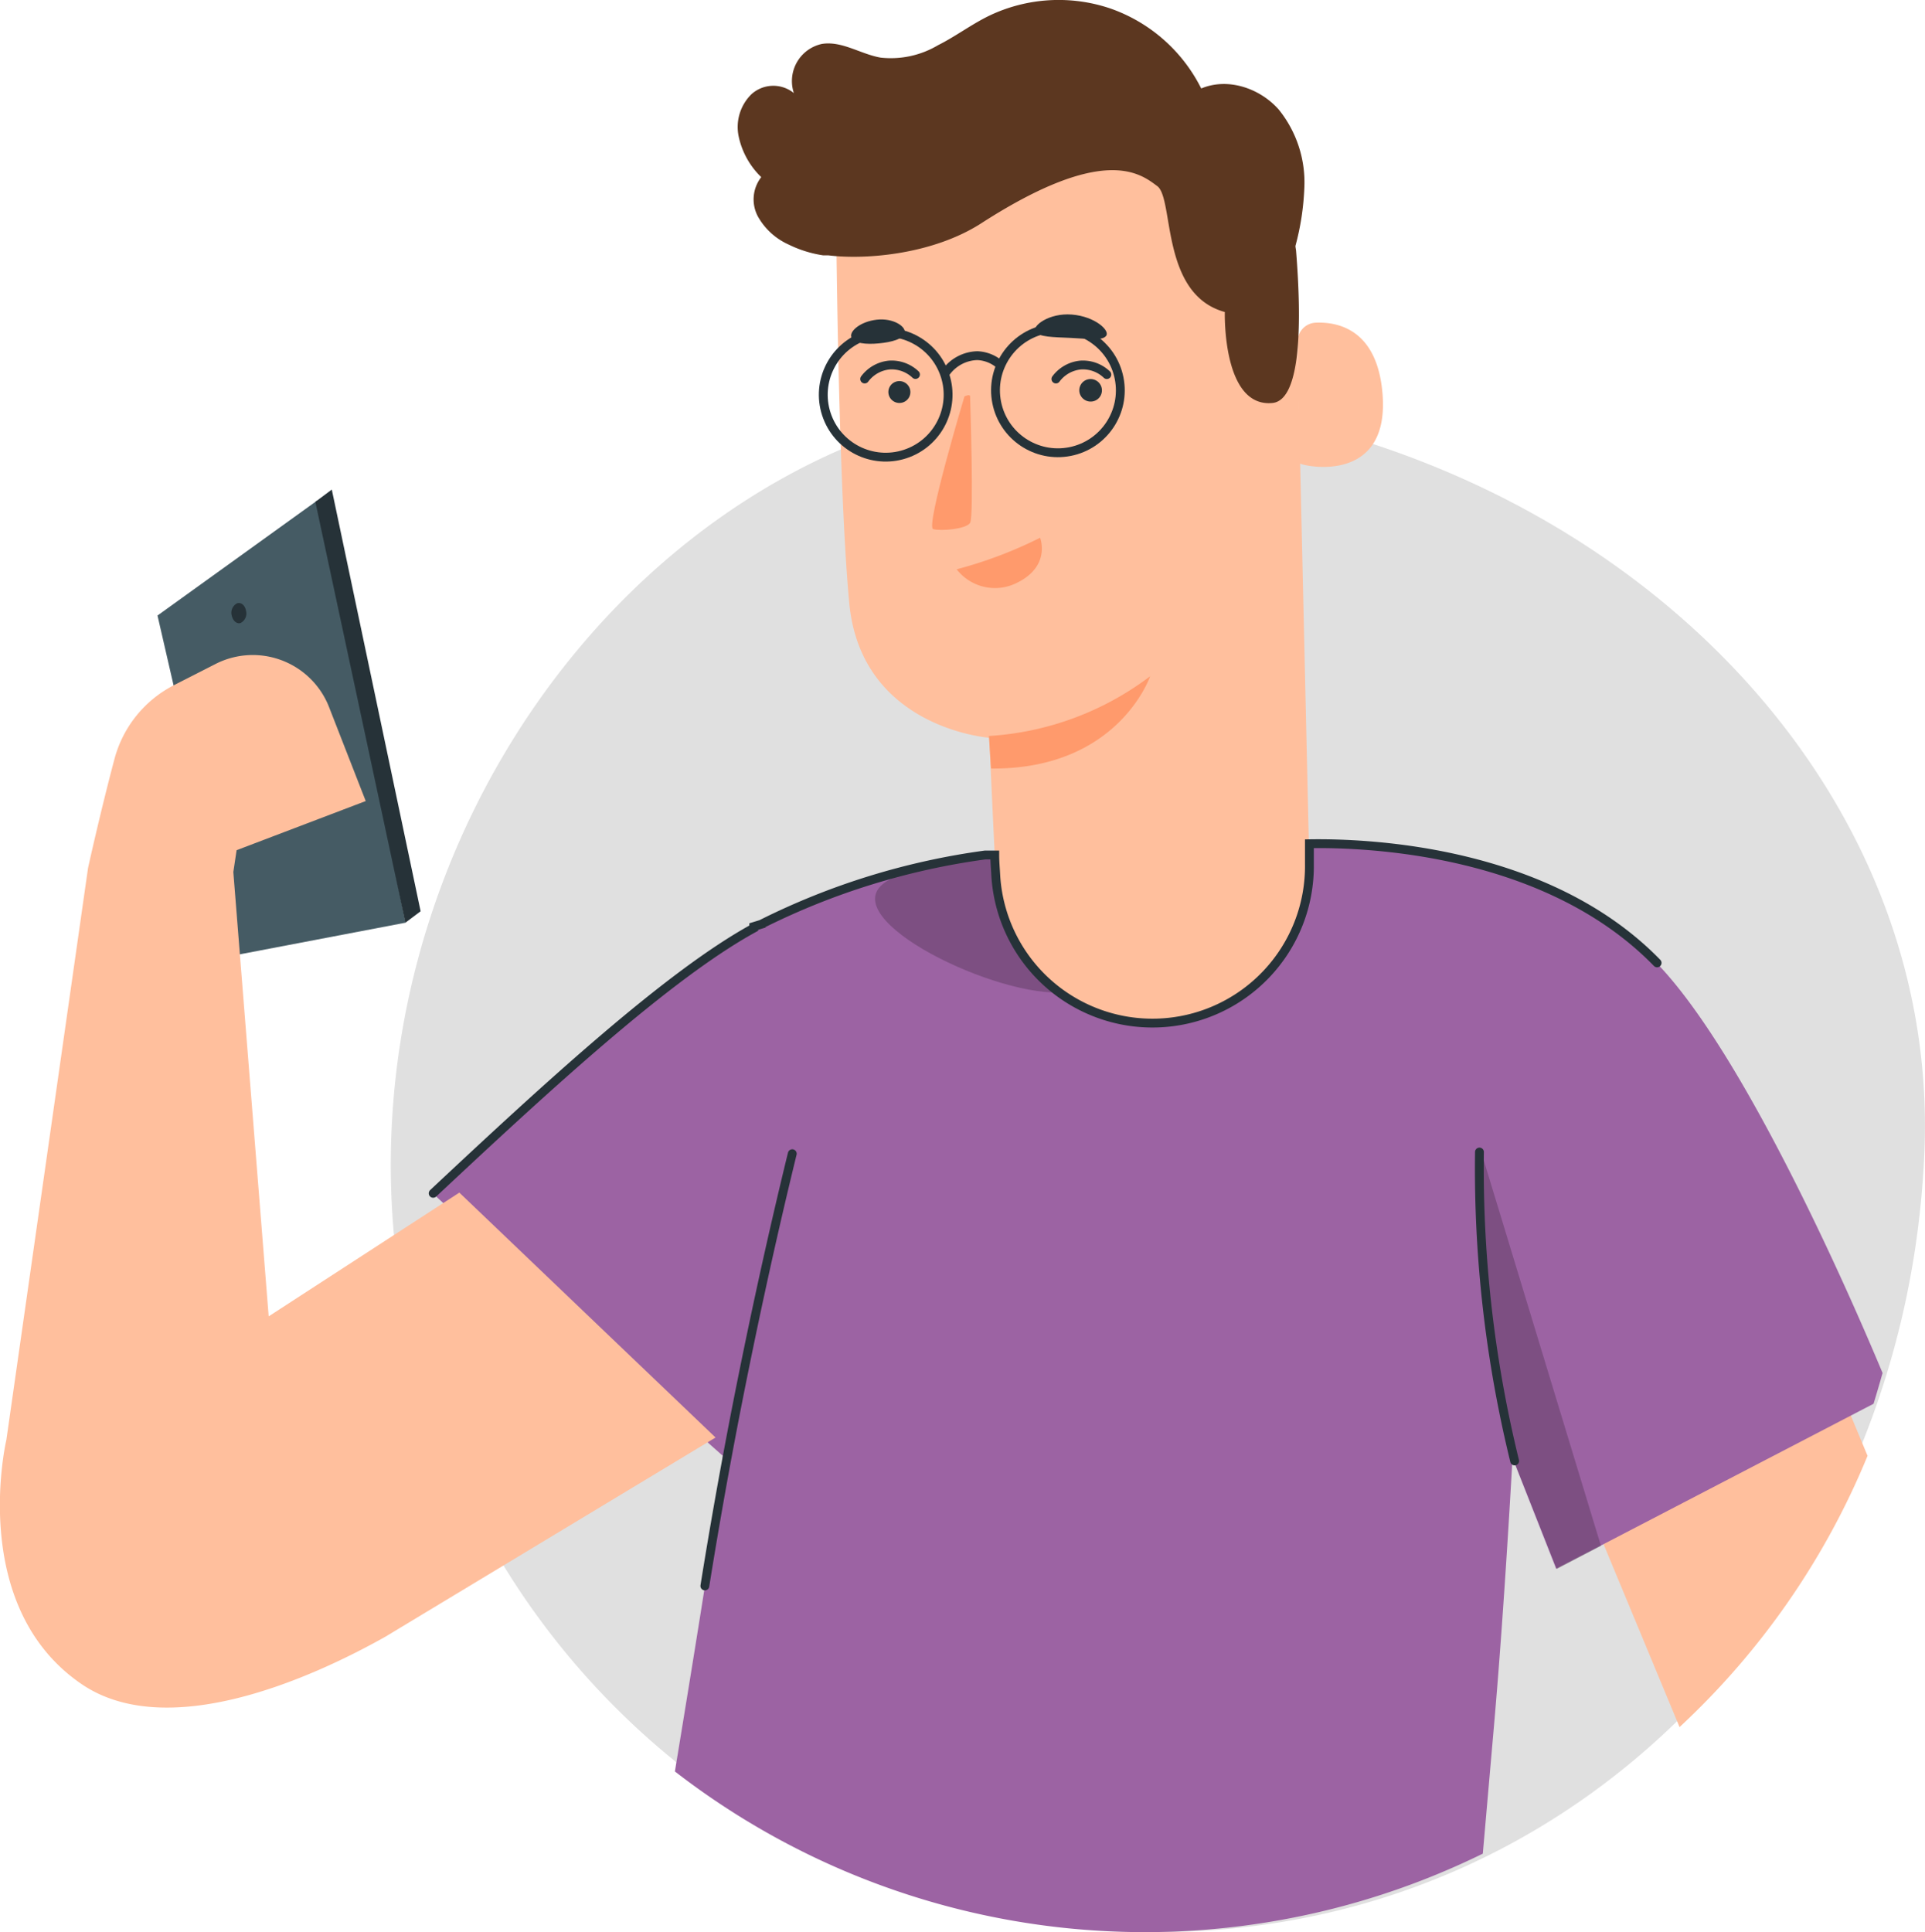
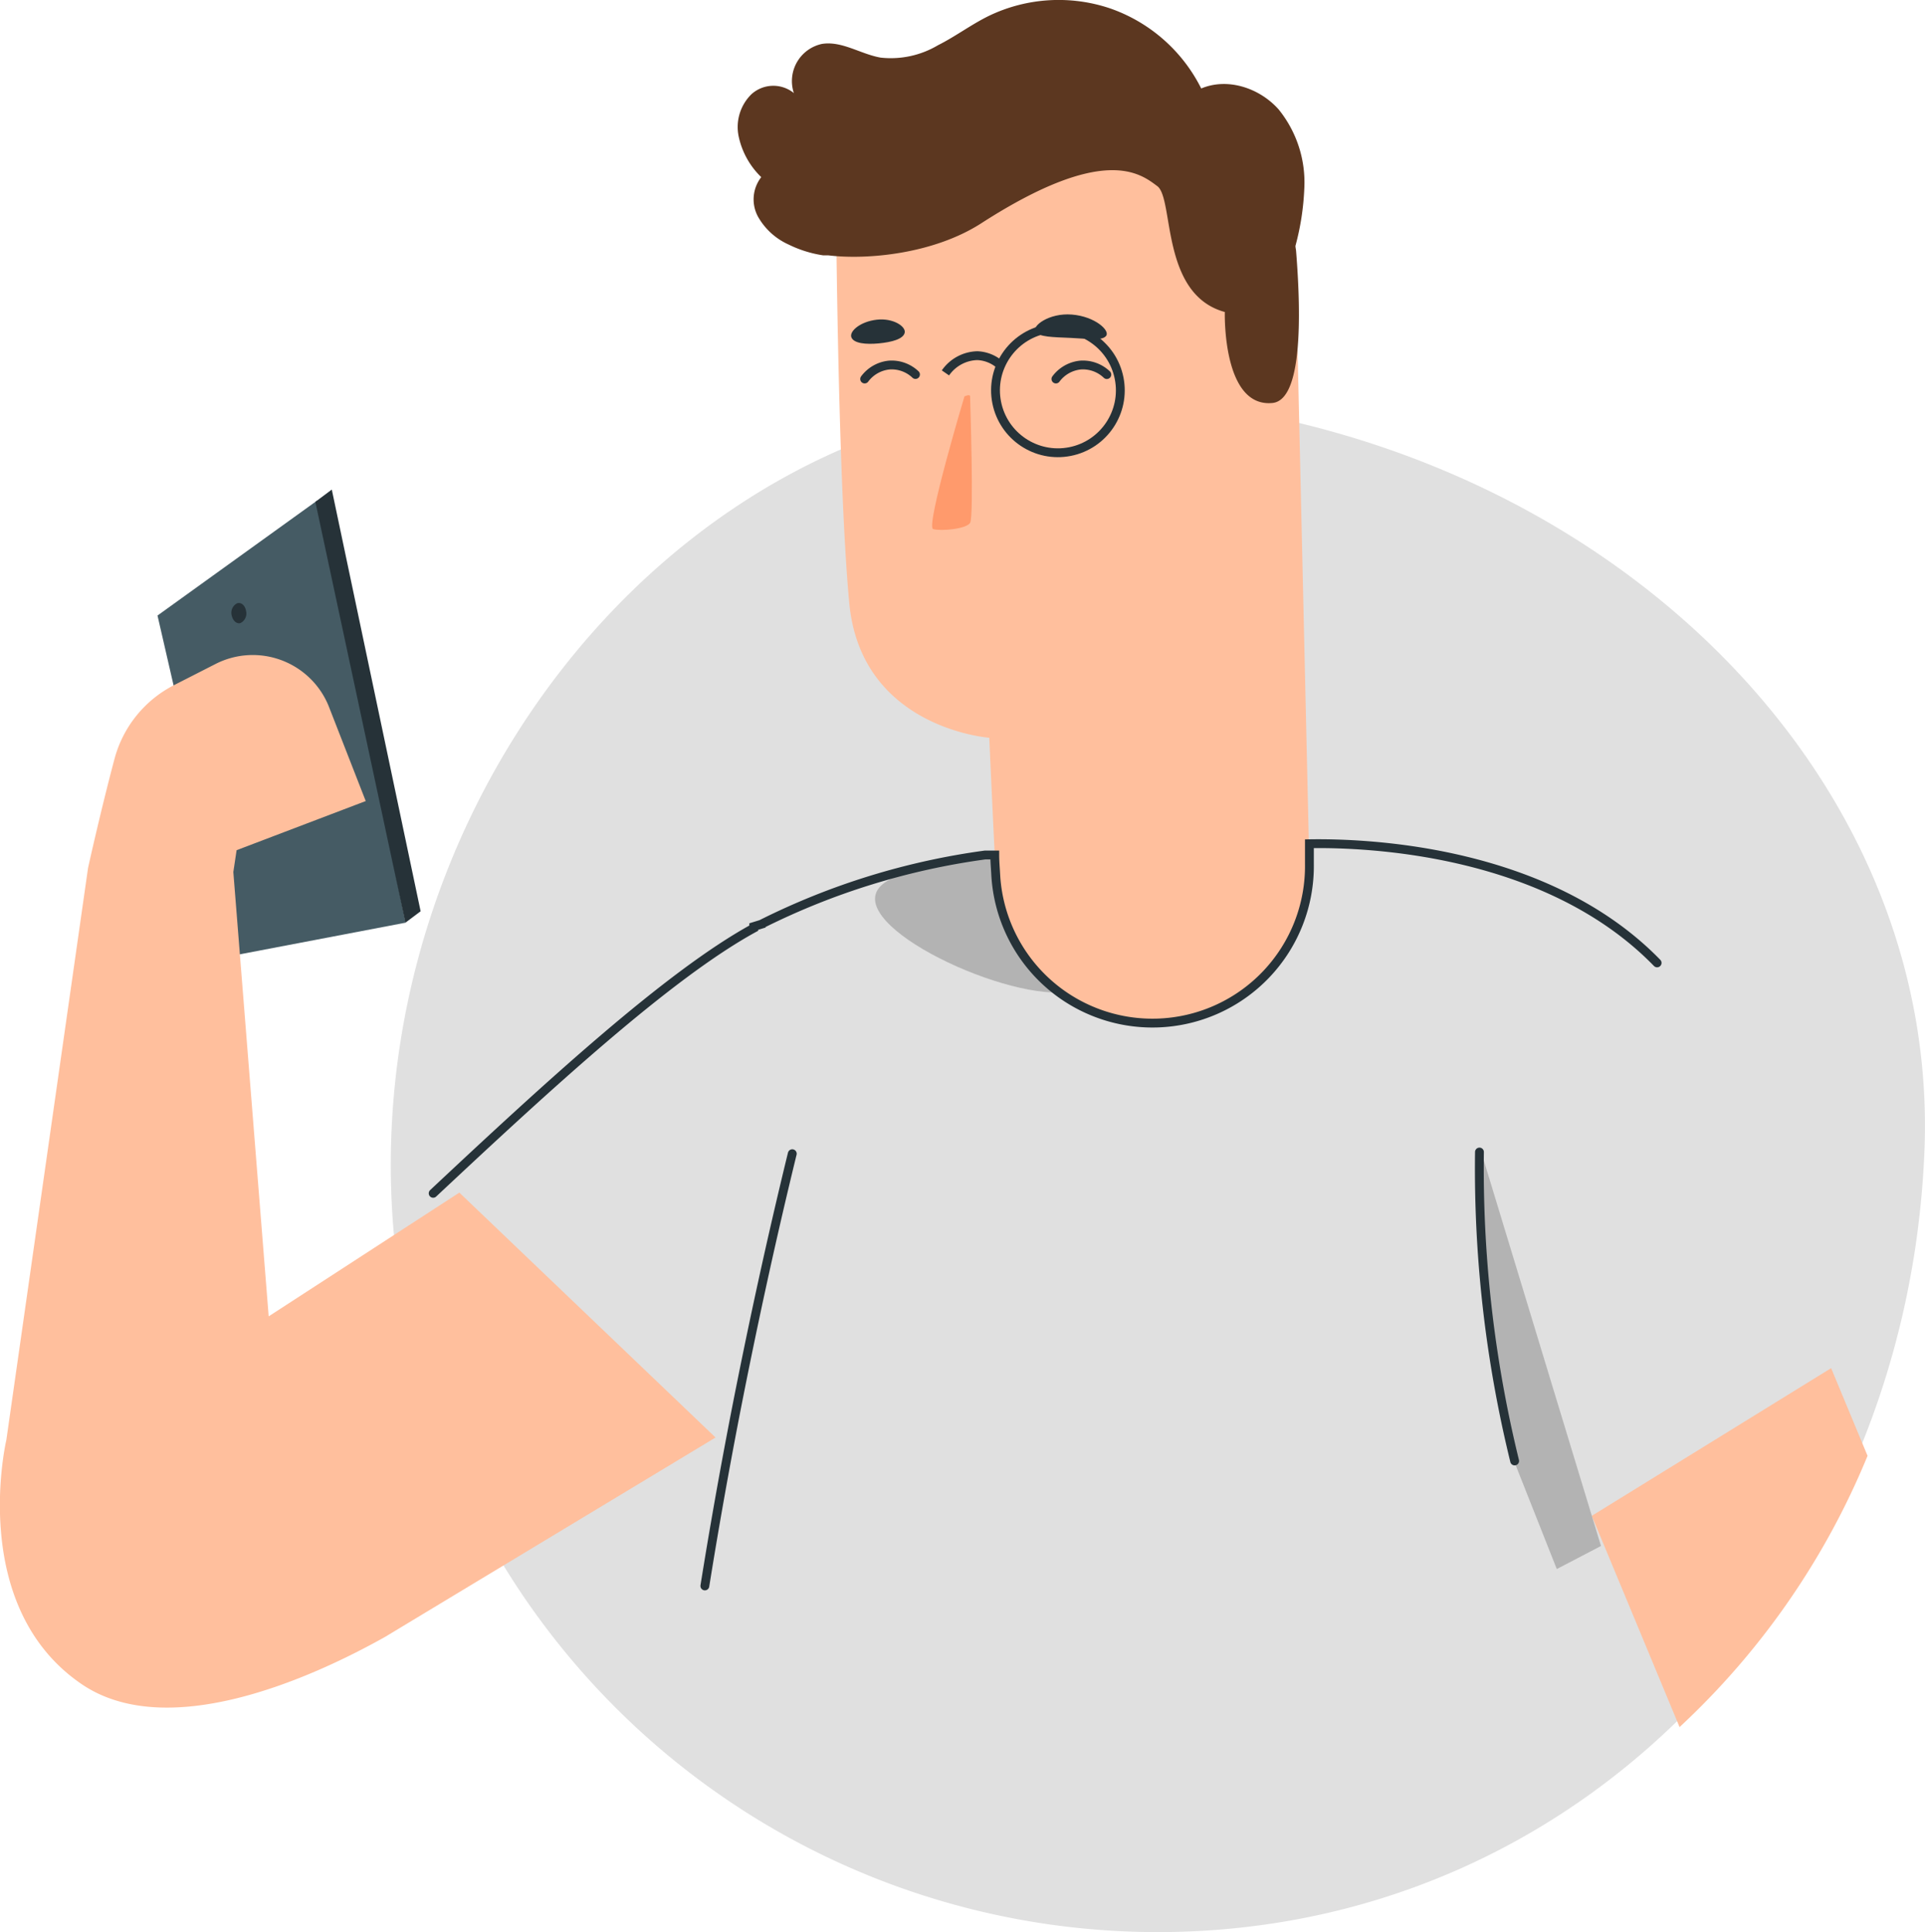
<svg xmlns="http://www.w3.org/2000/svg" width="217.8" height="218.6" viewBox="0 0 217.8 218.6">
  <defs>
    <style>.a{fill:#e0e0e0}.b{fill:#ffbf9d}.c{fill:#9c63a3}.d{opacity:.2}.e{fill:#263238}.f{fill:#ff9a6c}.g{fill:#455b64}.h{fill:#5c3720}.i,.j{fill:none;stroke:#263238;stroke-miterlimit:10}.j{stroke-linecap:round}</style>
  </defs>
  <path d="M217.74 130.14c-1.89 47.89-37.15 87.51-85.07 88.44a86.77 86.77 0 0 1-88.44-85.07C43.3 85.6 81.52 41.39 129.3 45.07c50.96 3.92 90.17 41.38 88.44 85.07Z" class="a" />
  <path d="M207.18 154.79 180.1 171.5l9.93 23.9a87 87 0 0 0 21.27-30.69Z" class="b" />
-   <path d="M213 155.34c-3.5-8.38-15.51-36-25.57-46.39-15.05-15.48-41.55-13.4-41.55-13.4l-34.41 1.23a80.76 80.76 0 0 0-25.35 7.84l-.84.26v.18c-9.63 5.23-23.28 17.78-36.27 30l15.57 14.38 17.21 15.28a.45.45 0 0 0 0 .31c.18.93-2.8 19.41-5.43 35.39a86.82 86.82 0 0 0 91.41 9.3l1.29-14.77c1.17-13.39 2.07-30 2.07-30l4.94 12.54 35.91-18.67q.52-1.71 1.02-3.48Z" class="c" />
  <path d="m167.67 130.59 13.47 44.32-5 2.61-4.96-12.53s-5.08-26.33-3.51-34.4Z" class="d" />
  <g class="d">
    <path d="M100.68 99.5c-7.26 3.83 10.94 13 19.16 12.79l-6-15.75s-10.72 1.65-13.16 2.96Z" />
  </g>
  <path d="M130.4 115.52a17.68 17.68 0 0 1-17.75-16.72c-.39-7.81-.72-15.33-.72-15.33s-14.5-1.05-15.84-15.23-1.52-47-1.52-47a50.31 50.31 0 0 1 50.51 2.19l1.38.89 1.68 73.36a17.68 17.68 0 0 1-17.74 17.84Z" class="b" />
-   <path d="M122.99 42.95a1.27 1.27 0 0 0-.81 1.61 1.29 1.29 0 0 0 1.62.81 1.27 1.27 0 0 0 .81-1.61 1.29 1.29 0 0 0-1.62-.81ZM101.34 43.19a1.23 1.23 0 0 0-.76 1.56 1.25 1.25 0 0 0 1.57.78 1.23 1.23 0 0 0 .79-1.56 1.25 1.25 0 0 0-1.6-.78Z" class="e" />
-   <path d="M117.68 60.84a48.63 48.63 0 0 1-9.44 3.57 5.49 5.49 0 0 0 6.61 1.63c4.15-1.9 2.83-5.2 2.83-5.2ZM111.89 83.27a33.62 33.62 0 0 0 18.24-6.76s-3.58 10.57-18 10.44Z" class="f" />
-   <path d="M146.81 38.7a2.15 2.15 0 0 1 2-2.19c2.67-.13 7.07.84 7.62 8.15.79 10.44-9.4 8-9.44 7.73s-.13-9.63-.18-13.69Z" class="b" />
  <path d="M125.14 38.01c-.45.57-2 .31-4 .22s-3.6-.09-4-.71 1.53-2.14 4.14-1.93 4.36 1.82 3.86 2.42ZM102.36 37.64c-.15.72-1.46 1.07-2.93 1.21s-2.83 0-3.1-.68 1-1.79 2.87-2 3.31.77 3.16 1.47Z" class="e" />
  <path d="M35.89 56.63c.3.67 10 47.76 10 47.76l-19.23 3.67-8.84-38.42Z" class="g" />
  <path d="m45.87 104.39 1.72-1.29-10.05-47.71-1.86 1.39 10.19 47.61zM27.84 69.13a1.2 1.2 0 0 1-.63 1.36c-.44.13-.87-.26-1-.88a1.2 1.2 0 0 1 .63-1.36c.47-.13.9.26 1 .88Z" class="e" />
  <path d="m51.97 134.93-21.57 14-4-50.27.37-2.47 14.61-5.56-4.2-10.76a9.27 9.27 0 0 0-12.79-4.75l-4.67 2.38a13.18 13.18 0 0 0-6.76 8.34c-1.66 6.23-3.14 13-3 12.37l-9.24 64.7s-4.4 18.66 8.37 27.53c9.65 6.75 25.89-.42 34.49-5.25l37.38-22.55Z" class="b" />
  <path d="M83.58 15.46a5.2 5.2 0 0 1 1.45-4.81 3.69 3.69 0 0 1 4.79-.12 4.3 4.3 0 0 1 3.17-5.56c2.27-.37 4.39 1.16 6.66 1.55a10.45 10.45 0 0 0 6.47-1.4c2-1 3.81-2.38 5.84-3.36a18.22 18.22 0 0 1 13.67-.8 18.22 18.22 0 0 1 10.28 9.05c3-1.26 6.6-.05 8.75 2.36a13.11 13.11 0 0 1 2.91 9 29.33 29.33 0 0 1-1 6.45c0 .18.05.35.07.54.62 7.72.65 16.85-2.64 17.23-5.73.6-5.42-10.29-5.42-10.29-7.3-2-5.72-12.81-7.64-14.24s-6-4.77-19.93 4.21c-5.43 3.49-13 4.15-17.28 3.62h-.59a13.32 13.32 0 0 1-3.93-1.23 7.5 7.5 0 0 1-3.45-3.15 4.1 4.1 0 0 1 .37-4.47 9 9 0 0 1-2.55-4.58Z" class="h" />
  <circle cx="99.11" cy="-20.03" r="7.06" class="i" transform="rotate(-11.18 437.34 -93.096)" />
-   <circle cx="79.63" cy="-19.53" r="7.06" class="i" transform="rotate(-20.88 264.11 -43.28)" />
  <path d="M106.97 42.19a4.53 4.53 0 0 1 3.61-1.95 4.14 4.14 0 0 1 2.53 1" class="i" />
  <path d="M109.12 44.85s-4.42 14.76-3.54 15.01 3.73 0 4.18-.7 0-14 0-14.31-.64 0-.64 0Z" class="f" />
  <path d="M97.83 42.88a3.94 3.94 0 0 1 2.82-1.58 3.92 3.92 0 0 1 2.93 1.07M119.47 42.88a3.94 3.94 0 0 1 2.82-1.58 3.92 3.92 0 0 1 2.94 1.08M49.01 135.01c13-12.18 26.64-24.73 36.27-30v-.18l.84-.26a80.7 80.7 0 0 1 25.35-7.84h1.08c0 .68.06 1.37.1 2.06a17.76 17.76 0 0 0 35.5-1.07v-2.26c6.67-.11 26.91.7 39.34 13.48M89.64 130.53q-3.45 14.11-6.45 29.48-1.92 9.92-3.44 19.42M167.39 130.34a139.46 139.46 0 0 0 1.64 23.25c.65 4.17 1.45 8.07 2.34 11.7" class="j" />
</svg>